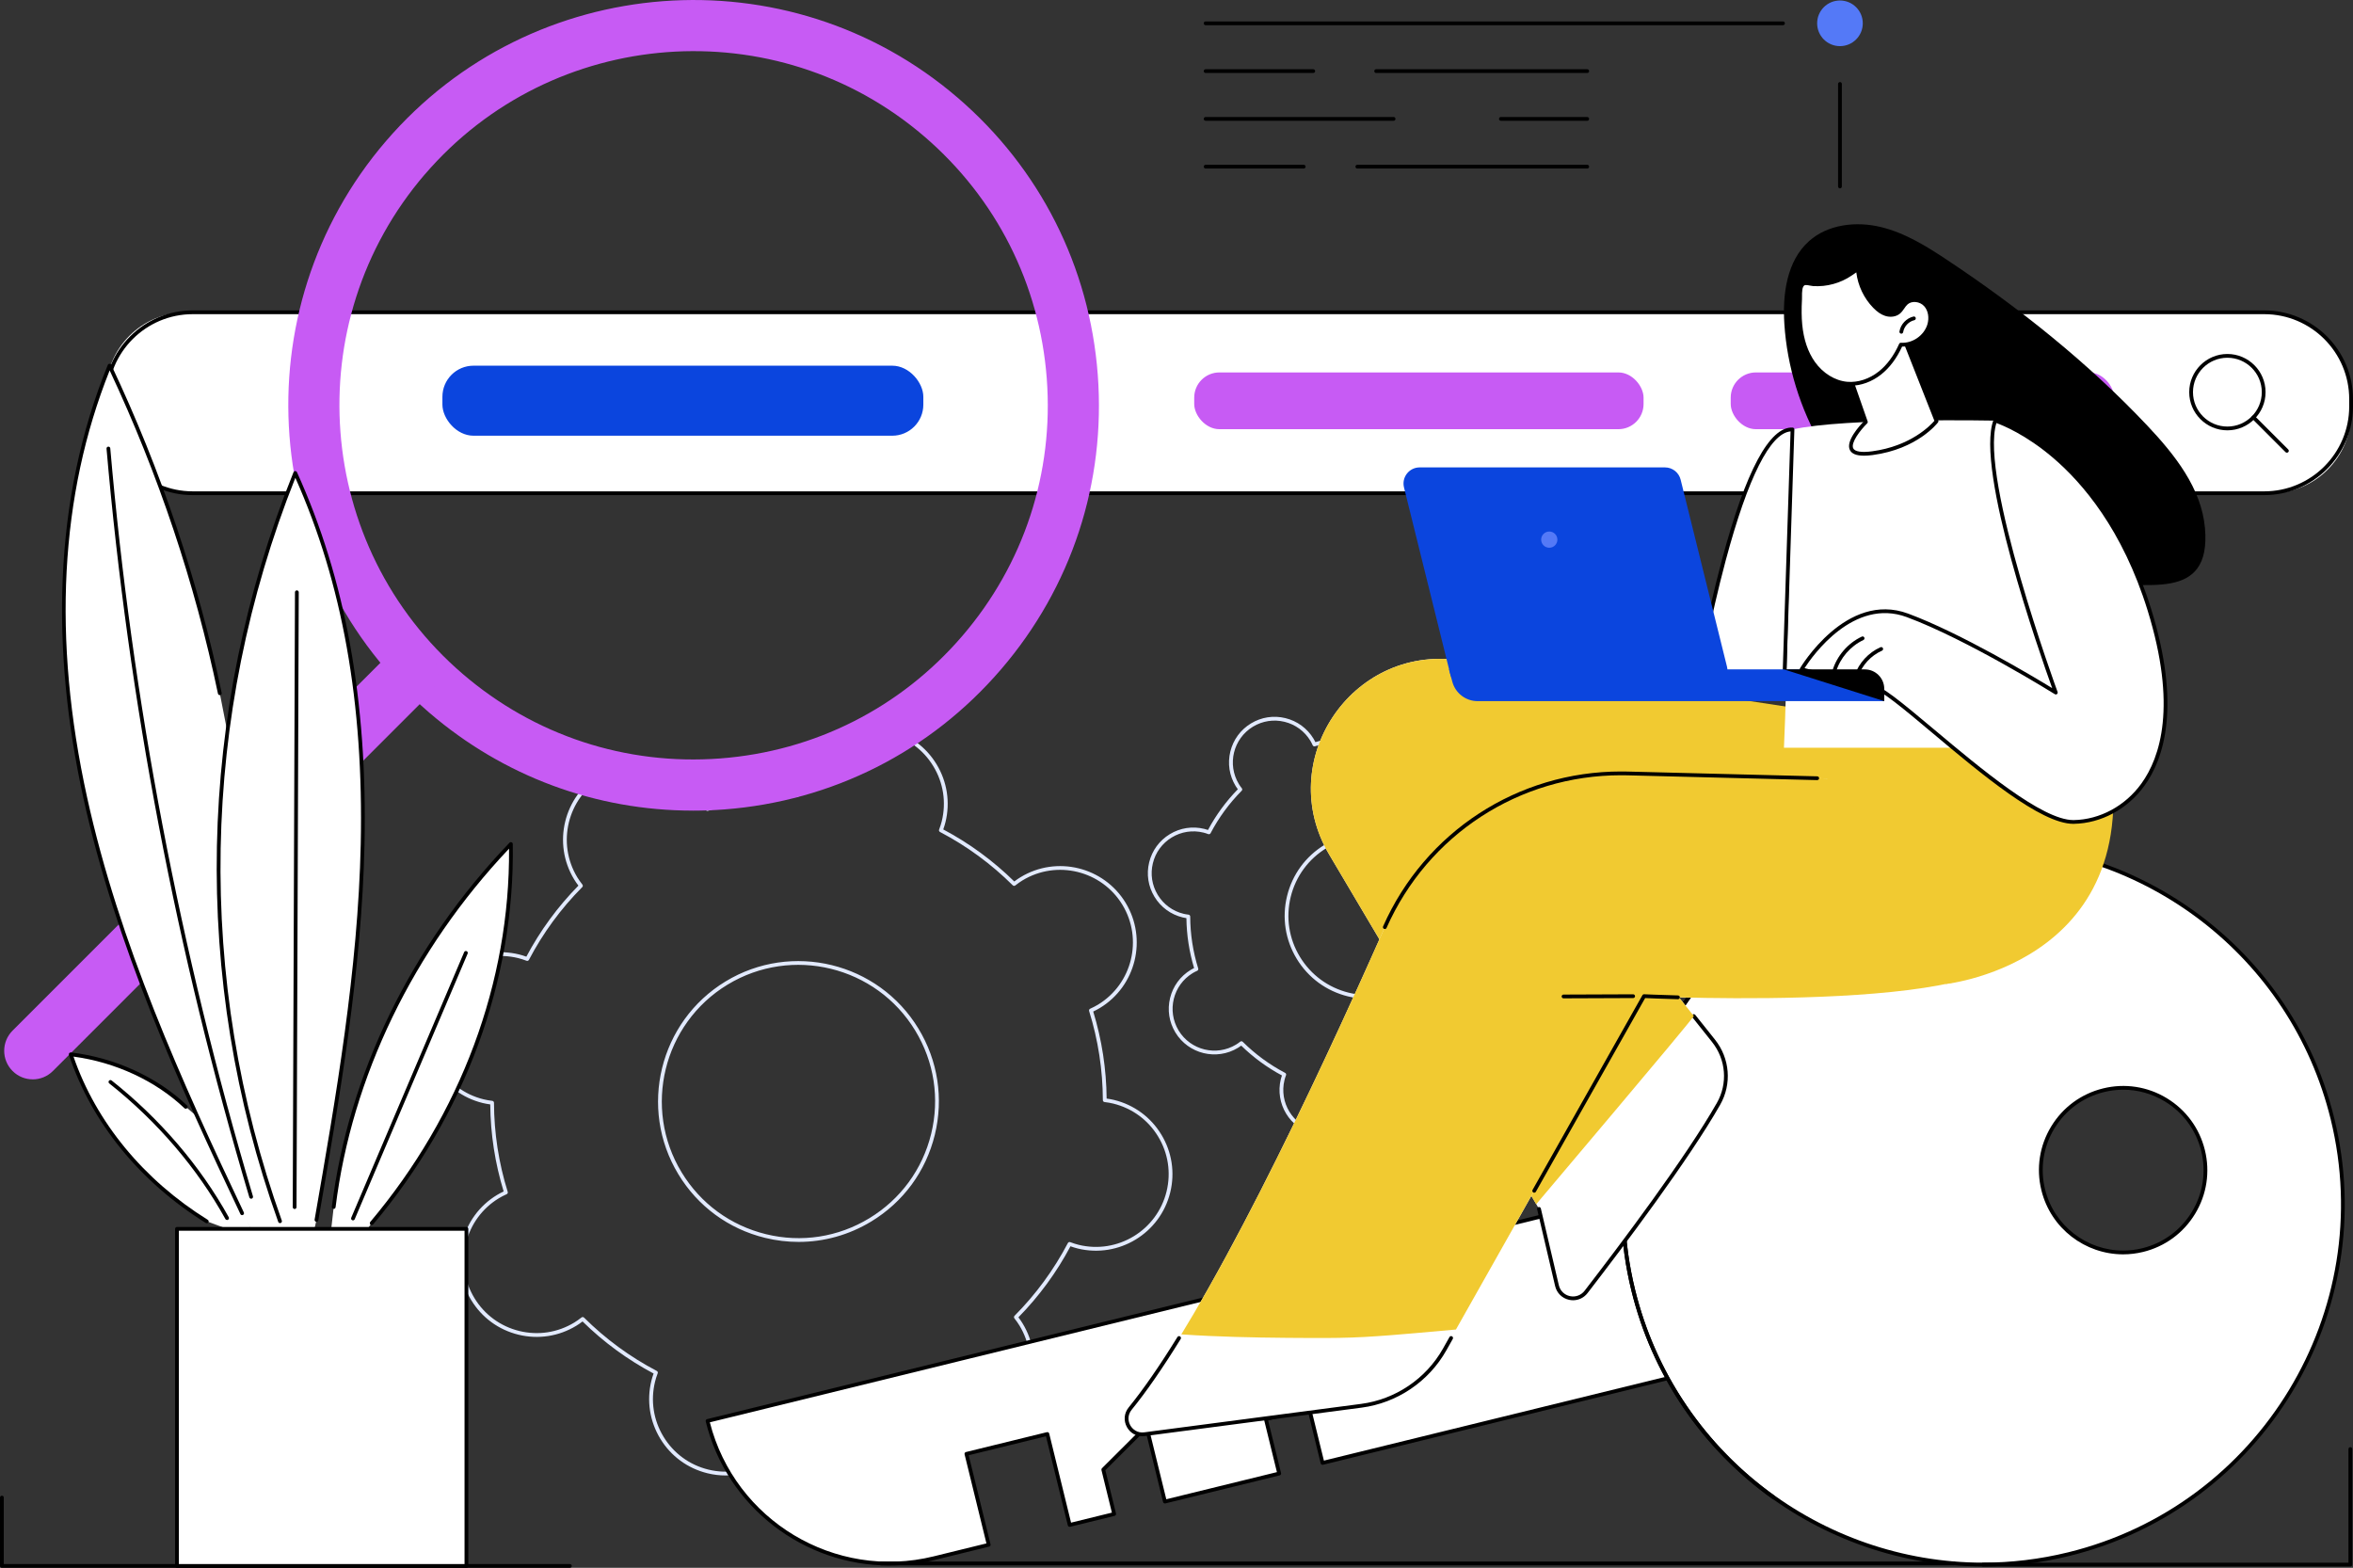
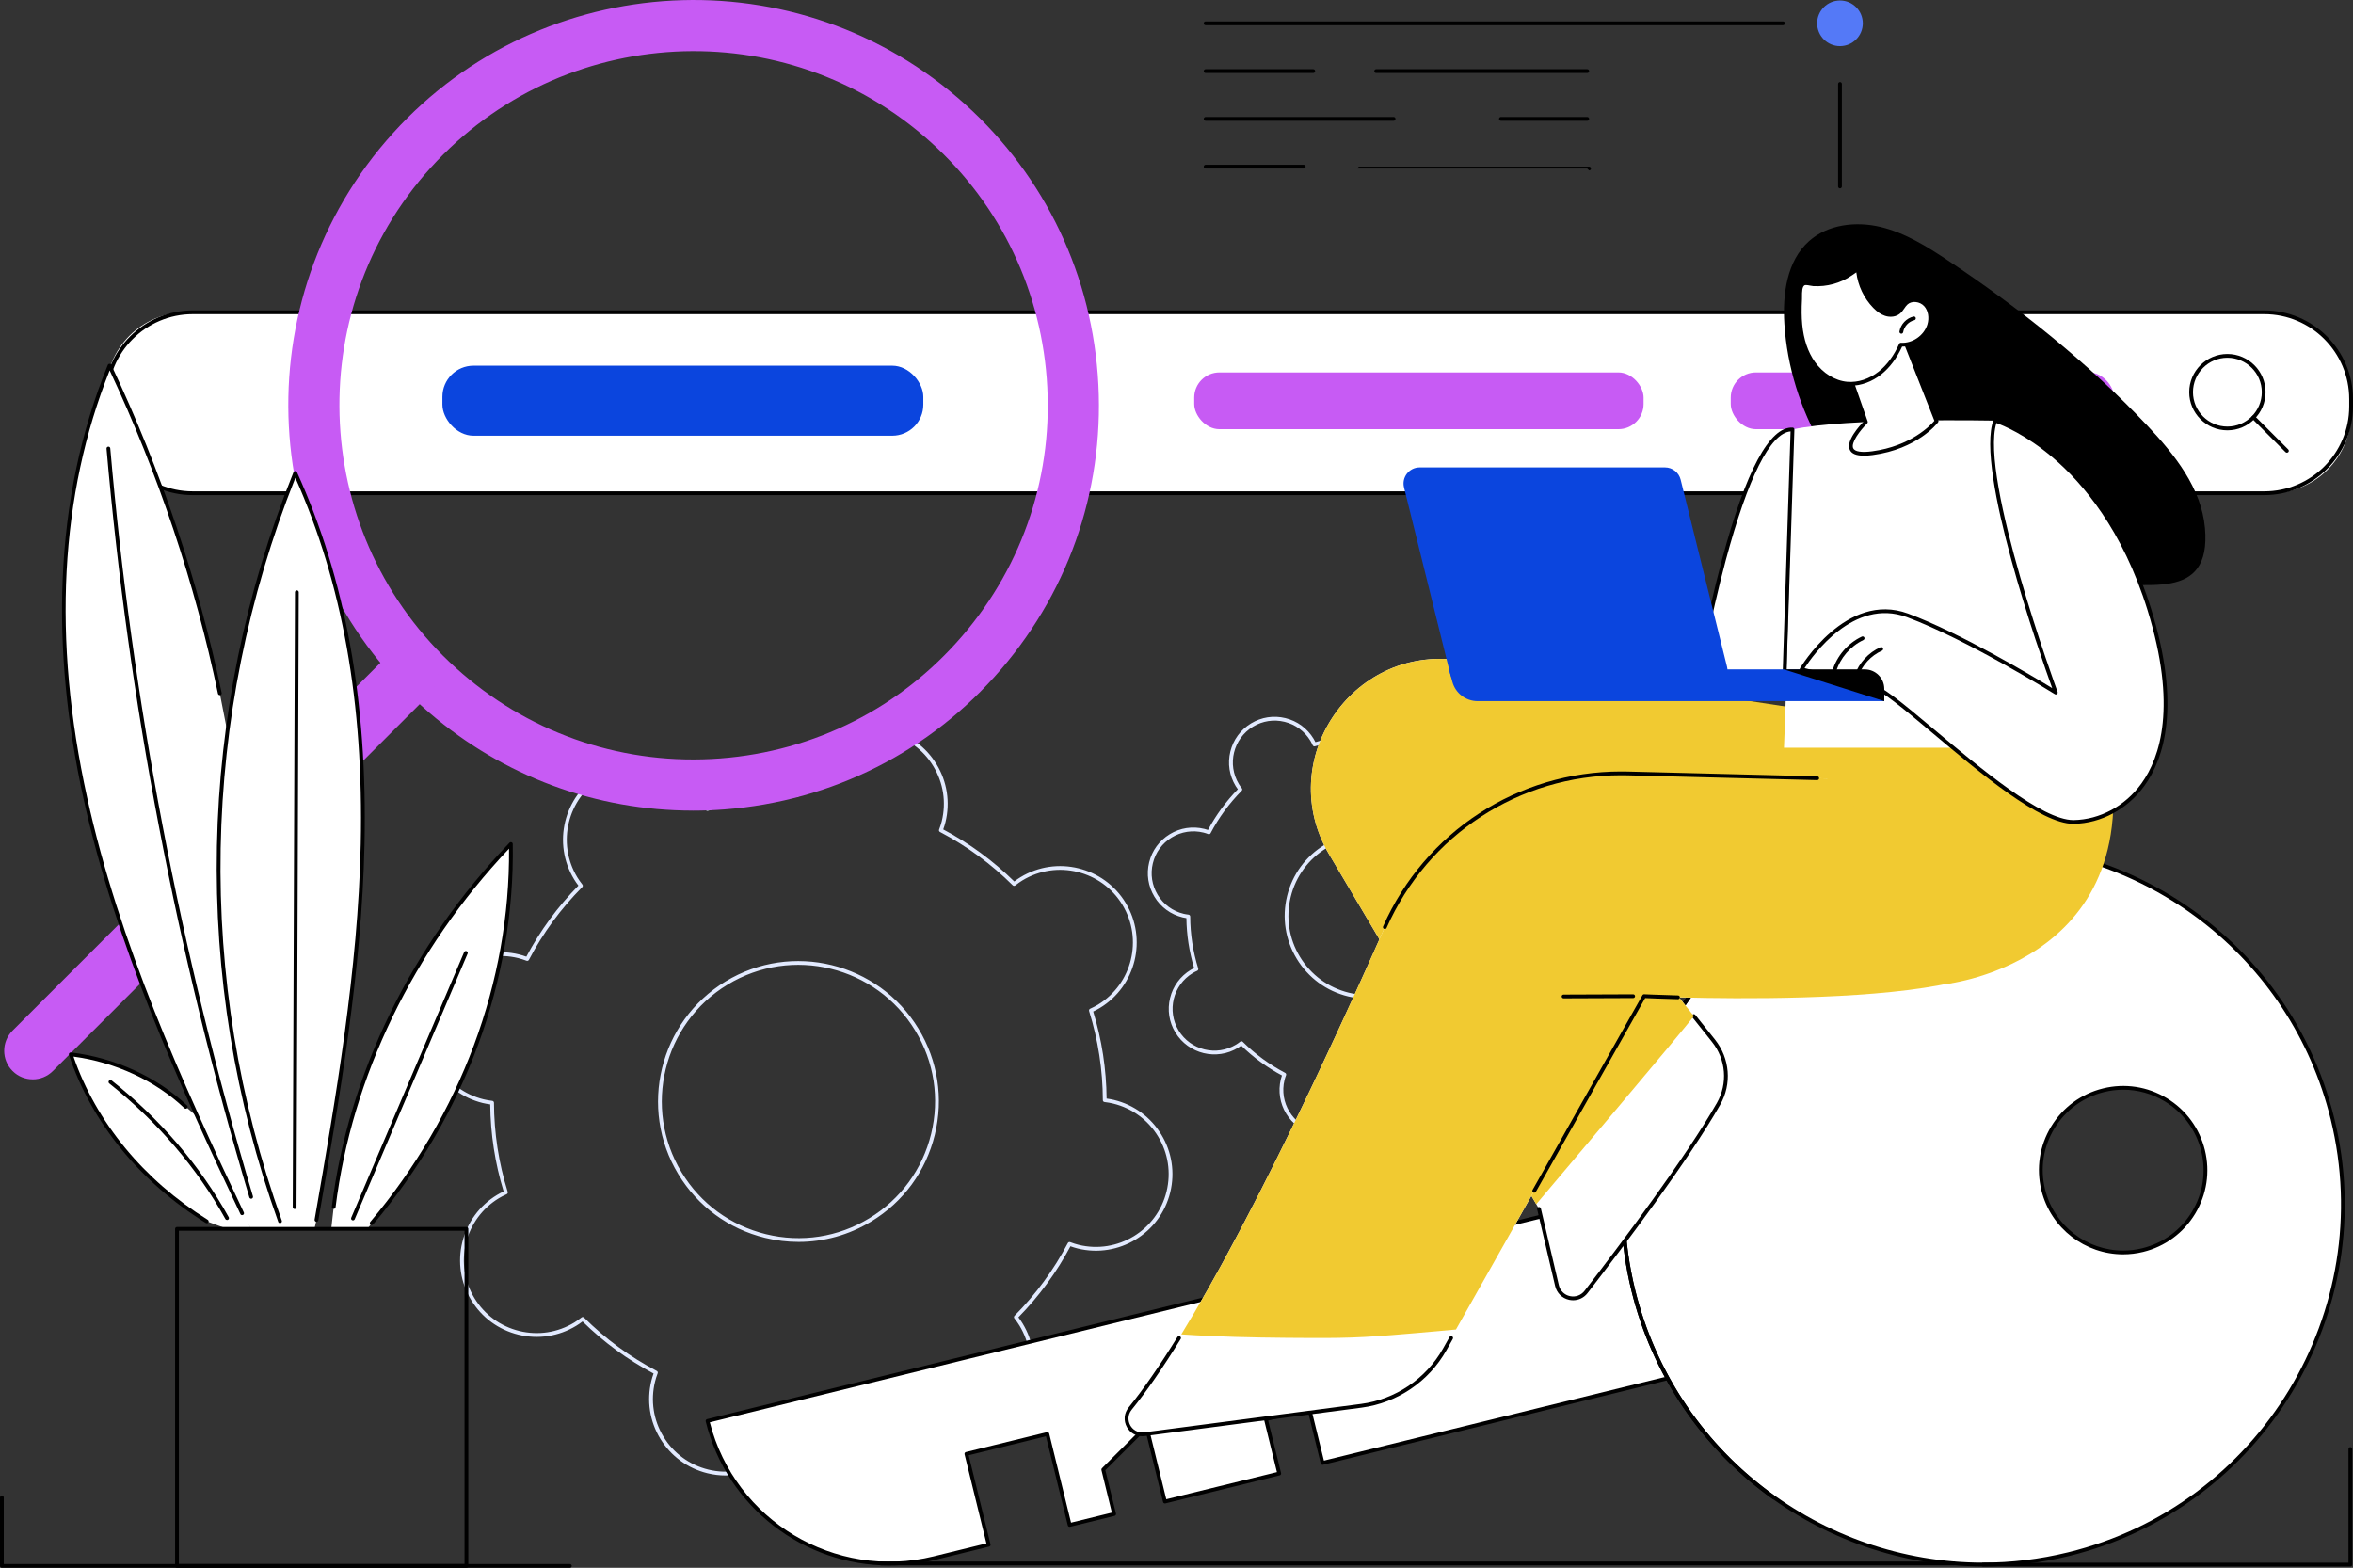
<svg xmlns="http://www.w3.org/2000/svg" id="Calque_1" data-name="Calque 1" viewBox="0 0 948.61 632.09">
  <rect x="0" y="0" width="948.61" height="632.09" fill="#333333" stroke="none" />
  <defs>
    <style>      .cls-1 {        fill: #fff;      }      .cls-2 {        fill: #c75bf4;      }      .cls-3 {        fill: #f1ca31;      }      .cls-4 {        fill: #5479f7;      }      .cls-5 {        fill: #e2eaff;      }      .cls-6 {        fill: #0b45de;      }    </style>
  </defs>
  <g id="Keyword_research" data-name="Keyword research">
    <g>
      <path class="cls-5" d="m292.54,594.85c-2.42,0-4.87-.29-7.32-.89-8-1.96-14.76-6.91-19.03-13.95-4.27-7.04-5.55-15.32-3.59-23.32.23-.93.52-1.9.9-2.94-10.51-5.58-20.14-12.64-28.64-20.99-.89.68-1.73,1.25-2.54,1.74-7.04,4.27-15.32,5.55-23.32,3.59-8-1.96-14.76-6.91-19.03-13.95-4.27-7.04-5.55-15.32-3.59-23.32,1.96-8,6.91-14.76,13.95-19.03.81-.49,1.71-.97,2.72-1.45-3.49-11.4-5.3-23.2-5.41-35.09-1.1-.15-2.1-.34-3.03-.56-16.51-4.04-26.66-20.76-22.62-37.28,1.96-8,6.91-14.76,13.95-19.03,7.04-4.27,15.32-5.55,23.32-3.59.93.23,1.9.52,2.94.9,5.58-10.51,12.64-20.14,20.99-28.64-.68-.89-1.24-1.71-1.74-2.54-8.82-14.53-4.17-33.54,10.36-42.36,14.53-8.82,33.53-4.17,42.36,10.36.49.81.97,1.71,1.45,2.72,11.39-3.49,23.19-5.3,35.09-5.41.15-1.11.34-2.1.56-3.02,4.04-16.52,20.76-26.66,37.28-22.62,8,1.96,14.76,6.91,19.03,13.95,4.27,7.04,5.55,15.32,3.59,23.32-.23.93-.52,1.9-.9,2.94,10.51,5.58,20.14,12.64,28.64,20.99.89-.68,1.72-1.25,2.54-1.74,14.53-8.82,33.54-4.17,42.36,10.36,8.82,14.53,4.17,33.54-10.36,42.36-.81.49-1.71.97-2.72,1.45,3.49,11.4,5.3,23.2,5.41,35.09,1.1.15,2.1.34,3.02.56,8,1.96,14.76,6.91,19.03,13.95,4.27,7.04,5.55,15.32,3.59,23.32-4.04,16.51-20.77,26.66-37.28,22.62-.92-.23-1.89-.52-2.94-.9-5.58,10.51-12.64,20.14-20.99,28.64.68.89,1.25,1.72,1.74,2.54,4.27,7.04,5.55,15.32,3.59,23.32-1.96,8-6.91,14.76-13.95,19.03-14.53,8.82-33.53,4.17-42.36-10.36-.49-.81-.97-1.71-1.45-2.72-11.4,3.49-23.2,5.3-35.09,5.41-.15,1.11-.34,2.1-.56,3.03-3.44,14.06-16.08,23.51-29.95,23.51Zm-57.63-63.87c.19,0,.39.07.54.22,8.67,8.61,18.54,15.85,29.34,21.51.34.18.5.58.36.94-.47,1.24-.82,2.35-1.07,3.4-1.86,7.61-.65,15.48,3.41,22.17,4.06,6.69,10.49,11.4,18.09,13.26,15.7,3.84,31.6-5.81,35.44-21.51.26-1.05.46-2.2.61-3.51.05-.38.37-.67.75-.67,12.19-.04,24.29-1.9,35.95-5.54.37-.11.76.06.92.41.55,1.21,1.08,2.24,1.64,3.16,8.39,13.82,26.45,18.23,40.26,9.85,6.69-4.06,11.4-10.49,13.26-18.09,1.86-7.6.65-15.48-3.41-22.17-.57-.93-1.22-1.86-2.05-2.92-.24-.3-.21-.73.06-1.01,8.61-8.66,15.84-18.54,21.51-29.34.18-.34.59-.49.94-.36,1.24.47,2.35.82,3.4,1.08,15.71,3.84,31.6-5.81,35.44-21.51,1.86-7.6.65-15.48-3.41-22.17-4.06-6.69-10.49-11.4-18.09-13.26-1.05-.26-2.2-.46-3.51-.62-.38-.05-.67-.37-.67-.75-.04-12.19-1.9-24.29-5.54-35.95-.11-.37.06-.76.41-.92,1.21-.55,2.24-1.09,3.16-1.64,13.82-8.39,18.23-26.45,9.85-40.26-8.39-13.82-26.45-18.23-40.27-9.85-.92.56-1.88,1.23-2.92,2.05-.3.24-.73.21-1.01-.06-8.67-8.61-18.54-15.85-29.34-21.51-.34-.18-.5-.58-.36-.94.47-1.23.82-2.35,1.08-3.4,1.86-7.6.65-15.48-3.41-22.17-4.06-6.69-10.49-11.4-18.09-13.26-15.7-3.84-31.6,5.81-35.44,21.51-.26,1.05-.46,2.2-.61,3.51-.05.38-.37.67-.75.67-12.2.04-24.29,1.9-35.95,5.54-.37.12-.76-.06-.92-.41-.55-1.21-1.08-2.24-1.64-3.16-8.39-13.82-26.45-18.24-40.27-9.85-13.82,8.39-18.23,26.45-9.85,40.26.57.93,1.22,1.86,2.05,2.92.24.3.21.73-.06,1.01-8.61,8.67-15.85,18.54-21.51,29.34-.18.34-.58.49-.94.36-1.24-.47-2.35-.82-3.4-1.08-7.6-1.86-15.48-.65-22.17,3.41-6.69,4.06-11.4,10.49-13.26,18.09-3.84,15.7,5.81,31.6,21.51,35.44,1.05.26,2.2.46,3.51.62.38.05.67.37.67.75.04,12.19,1.9,24.29,5.54,35.95.11.37-.06.76-.41.92-1.21.55-2.24,1.08-3.16,1.64-6.69,4.06-11.4,10.49-13.26,18.09s-.65,15.48,3.41,22.17c4.06,6.69,10.49,11.4,18.09,13.26,7.6,1.86,15.48.65,22.17-3.41.93-.57,1.86-1.22,2.92-2.05.14-.11.3-.16.47-.16Zm87.07-30.29c-4.51,0-9.06-.54-13.55-1.64-14.69-3.59-27.1-12.69-34.94-25.62-16.19-26.68-7.66-61.57,19.02-77.76,26.68-16.19,61.57-7.66,77.76,19.02,7.85,12.93,10.19,28.13,6.6,42.82-3.59,14.69-12.69,27.1-25.62,34.94-8.97,5.44-19.04,8.24-29.27,8.24Zm-47.19-28.05c7.63,12.58,19.71,21.43,34,24.93,14.29,3.5,29.09,1.22,41.67-6.42,12.58-7.63,21.43-19.71,24.93-34,3.5-14.29,1.22-29.09-6.42-41.67-15.76-25.97-49.7-34.27-75.67-18.51-25.97,15.76-34.27,49.71-18.51,75.67Z" />
      <path class="cls-5" d="m534.24,457.82c-1.47,0-2.94-.18-4.4-.53-9.84-2.41-15.89-12.37-13.48-22.21.12-.48.26-.97.45-1.5-6.01-3.22-11.52-7.26-16.41-12.03-.45.33-.88.62-1.3.88-8.66,5.26-19.98,2.49-25.24-6.17-2.55-4.2-3.31-9.13-2.14-13.9,1.17-4.77,4.12-8.79,8.31-11.34.42-.26.87-.5,1.37-.75-1.97-6.54-3.01-13.29-3.1-20.11-.55-.08-1.06-.18-1.53-.3-4.77-1.17-8.8-4.12-11.34-8.31-2.55-4.2-3.31-9.13-2.14-13.9s4.12-8.79,8.31-11.34c4.19-2.55,9.13-3.31,13.9-2.14.48.12.97.26,1.5.44,3.22-6.01,7.26-11.52,12.03-16.41-.33-.45-.62-.88-.88-1.3-2.55-4.2-3.31-9.13-2.14-13.9,1.17-4.77,4.12-8.79,8.31-11.34,4.19-2.55,9.13-3.31,13.9-2.14,4.77,1.17,8.79,4.12,11.34,8.31.25.42.5.87.74,1.37,6.53-1.97,13.29-3.01,20.11-3.1.08-.55.18-1.06.3-1.53,1.17-4.77,4.12-8.79,8.31-11.34,4.19-2.55,9.13-3.31,13.9-2.14,9.84,2.41,15.89,12.37,13.48,22.21-.12.48-.26.97-.45,1.5,6.01,3.22,11.52,7.26,16.41,12.03.45-.33.87-.62,1.3-.88,4.19-2.55,9.13-3.31,13.9-2.14,4.77,1.17,8.79,4.12,11.34,8.31,2.55,4.2,3.31,9.13,2.14,13.9-1.17,4.77-4.12,8.79-8.31,11.34-.42.25-.87.5-1.37.74,1.97,6.54,3.02,13.3,3.1,20.11.55.08,1.06.18,1.53.3,9.84,2.41,15.89,12.37,13.48,22.21-2.41,9.84-12.38,15.89-22.21,13.48-.48-.12-.97-.26-1.5-.44-3.22,6.01-7.26,11.53-12.03,16.41.33.45.62.87.88,1.29h0c2.55,4.2,3.31,9.13,2.14,13.9-1.17,4.77-4.12,8.79-8.31,11.34-4.19,2.55-9.13,3.31-13.9,2.14-4.77-1.17-8.79-4.12-11.34-8.31-.26-.42-.5-.87-.75-1.37-6.54,1.97-13.3,3.01-20.11,3.1-.08.55-.18,1.06-.3,1.53-1.17,4.77-4.12,8.79-8.31,11.34-2.91,1.77-6.18,2.67-9.5,2.67Zm-33.78-38.04c.19,0,.39.07.54.22,5.05,5.02,10.81,9.24,17.1,12.54.34.18.5.58.36.94-.27.71-.47,1.35-.62,1.95-2.21,9.03,3.34,18.16,12.36,20.37,4.37,1.07,8.9.37,12.75-1.96,3.85-2.34,6.56-6.03,7.62-10.4.15-.61.26-1.25.35-2.02.05-.38.37-.67.75-.67,7.11-.02,14.16-1.11,20.96-3.23.37-.11.76.06.92.41.32.71.62,1.29.94,1.82,2.34,3.85,6.03,6.56,10.4,7.63,4.37,1.07,8.9.37,12.75-1.96,3.85-2.34,6.56-6.03,7.62-10.4,1.07-4.37.37-8.9-1.96-12.75-.32-.53-.71-1.08-1.18-1.68-.24-.3-.21-.73.06-1.01,5.02-5.05,9.24-10.81,12.54-17.11.18-.34.58-.49.94-.36.71.27,1.35.47,1.95.62,9.03,2.21,18.16-3.34,20.37-12.36,2.21-9.03-3.34-18.16-12.36-20.37-.6-.15-1.26-.26-2.02-.35-.38-.05-.67-.37-.67-.75-.02-7.11-1.11-14.16-3.23-20.96-.11-.37.06-.76.41-.92.7-.31,1.29-.62,1.82-.94,3.85-2.34,6.56-6.03,7.63-10.4,1.07-4.37.37-8.9-1.96-12.75-4.82-7.94-15.2-10.48-23.15-5.66-.53.32-1.08.71-1.68,1.18-.3.24-.73.21-1.01-.06-5.05-5.02-10.81-9.24-17.1-12.54-.34-.18-.5-.58-.36-.94.27-.71.47-1.35.62-1.95,2.21-9.02-3.34-18.16-12.36-20.37-4.37-1.07-8.9-.37-12.75,1.96-3.85,2.34-6.56,6.03-7.62,10.4-.15.61-.26,1.25-.35,2.02-.05.38-.37.67-.75.67-7.11.02-14.17,1.11-20.96,3.23-.37.12-.76-.06-.92-.41-.31-.7-.62-1.29-.94-1.82-2.34-3.85-6.03-6.56-10.4-7.63-4.38-1.07-8.9-.37-12.75,1.96-7.94,4.82-10.48,15.2-5.66,23.15.32.53.71,1.08,1.18,1.68.24.3.21.73-.06,1.01-5.02,5.06-9.24,10.81-12.54,17.11-.18.34-.58.49-.94.36-.71-.27-1.35-.47-1.95-.62-4.37-1.07-8.9-.37-12.75,1.96-3.85,2.34-6.56,6.03-7.62,10.4-1.07,4.37-.37,8.9,1.96,12.75,2.33,3.85,6.03,6.56,10.4,7.63.6.15,1.26.26,2.02.35.38.05.67.37.67.75.02,7.11,1.11,14.16,3.23,20.96.11.37-.06.76-.41.92-.69.31-1.29.62-1.82.94-7.94,4.82-10.48,15.2-5.66,23.15,4.82,7.94,15.21,10.48,23.15,5.66.53-.32,1.08-.71,1.68-1.18.14-.11.3-.16.47-.16Zm50.99-17.11c-2.67,0-5.35-.32-8.01-.97-8.68-2.12-16.02-7.5-20.66-15.14-4.64-7.64-6.02-16.63-3.9-25.32,2.12-8.68,7.5-16.02,15.15-20.66,7.64-4.64,16.63-6.02,25.32-3.9,8.68,2.12,16.02,7.5,20.66,15.14,9.58,15.78,4.53,36.4-11.24,45.98-5.3,3.22-11.26,4.87-17.3,4.87Zm-.12-65.44c-5.77,0-11.45,1.58-16.52,4.65-7.29,4.43-12.43,11.43-14.46,19.72-2.03,8.29-.71,16.87,3.72,24.16,4.43,7.29,11.43,12.43,19.72,14.46,8.29,2.03,16.87.71,24.17-3.72,15.06-9.14,19.87-28.83,10.73-43.88-4.43-7.29-11.43-12.43-19.72-14.46-2.54-.62-5.1-.93-7.65-.93Z" />
    </g>
    <g>
      <g>
        <g>
          <g>
            <rect class="cls-1" x="42.7" y="125.9" width="905.15" height="72.94" rx="32.37" ry="32.37" />
            <path d="m912.84,199.61H77.71c-19.72,0-35.77-16.05-35.77-35.77v-2.93c0-19.72,16.05-35.77,35.77-35.77h835.13c19.72,0,35.77,16.05,35.77,35.77v2.93c0,19.72-16.05,35.77-35.77,35.77ZM77.71,126.66c-18.88,0-34.24,15.36-34.24,34.25v2.93c0,18.88,15.36,34.25,34.24,34.25h835.13c18.88,0,34.24-15.36,34.24-34.25v-2.93c0-18.88-15.36-34.25-34.24-34.25H77.71Z" />
          </g>
          <g>
            <path d="m897.97,173.49c-8.49,0-15.39-6.91-15.39-15.39s6.91-15.39,15.39-15.39,15.39,6.91,15.39,15.39-6.91,15.39-15.39,15.39Zm0-29.26c-7.65,0-13.87,6.22-13.87,13.87s6.22,13.87,13.87,13.87,13.87-6.22,13.87-13.87-6.22-13.87-13.87-13.87Z" />
            <path d="m921.96,182.51c-.19,0-.39-.07-.54-.22l-13.47-13.47c-.3-.3-.3-.78,0-1.08.3-.3.78-.3,1.08,0l13.47,13.47c.3.3.3.78,0,1.08-.15.15-.34.22-.54.22Z" />
          </g>
        </g>
        <rect class="cls-2" x="697.74" y="150.15" width="154.55" height="22.88" rx="10.15" ry="10.15" />
        <rect class="cls-2" x="481.45" y="150.15" width="181.15" height="22.88" rx="10.15" ry="10.15" />
        <rect class="cls-6" x="178.36" y="147.43" width="193.88" height="28.23" rx="12.53" ry="12.53" />
      </g>
      <g>
        <path class="cls-2" d="m279.33,326.81c-39.01,0-76.33-13.78-106.23-39.46-68.36-58.72-76.21-162.11-17.49-230.47,58.72-68.36,162.1-76.21,230.47-17.49,33.12,28.44,53.17,68.08,56.48,111.61,3.3,43.53-10.54,85.74-38.99,118.86-28.44,33.12-68.08,53.17-111.61,56.48-4.22.32-8.44.48-12.63.48ZM171.25,70.31c-51.31,59.74-44.45,150.08,15.29,201.39,28.94,24.85,65.83,36.95,103.86,34.07,38.04-2.89,72.67-20.41,97.53-49.35,24.86-28.94,36.95-65.82,34.07-103.86-2.89-38.04-20.41-72.67-49.35-97.53-59.74-51.31-150.08-44.45-201.39,15.29Z" />
        <path class="cls-2" d="m13.19,435.15c-2.94,0-5.89-1.12-8.13-3.37-4.49-4.49-4.49-11.77,0-16.27l151.77-151.77c4.49-4.49,11.77-4.49,16.26,0,4.49,4.49,4.49,11.77,0,16.27L21.32,431.79c-2.25,2.25-5.19,3.37-8.13,3.37Z" />
      </g>
    </g>
    <g>
      <g>
        <g>
          <path class="cls-1" d="m389.61,586.14l32.64-8.01,8.99,36.66,17.94-4.4-4.39-17.9,17.43-17.38,7.42,30.26,46.08-11.3-5.38-21.93,17.46-4.28,5.38,21.93,169.05-41.47-17.98-73.32-399,97.87c9.93,40.49,50.81,65.27,91.3,55.33l22.05-5.41-8.99-36.66Z" />
          <path d="m358.57,631.15c-34.29,0-65.53-23.34-74.06-58.1-.05-.2-.02-.4.09-.58.1-.17.27-.3.47-.34l399-97.87c.2-.05.4-.02.58.09.17.1.3.27.34.47l17.98,73.32c.1.41-.15.82-.56.92l-169.05,41.47c-.2.05-.4.02-.58-.09-.17-.1-.3-.27-.34-.47l-5.2-21.19-15.99,3.92,5.2,21.19c.1.41-.15.82-.56.92l-46.08,11.3c-.2.05-.4.02-.58-.09-.17-.1-.3-.27-.34-.47l-7.1-28.95-16.17,16.12,4.29,17.49c.05.2.02.4-.09.58-.1.17-.27.3-.47.34l-17.94,4.4c-.2.05-.4.02-.58-.09-.17-.1-.3-.27-.34-.47l-8.81-35.92-31.16,7.64,8.81,35.92c.05.2.02.4-.09.58-.1.17-.27.3-.47.34l-22.05,5.41c-6.08,1.49-12.17,2.2-18.16,2.2Zm-72.4-57.72c10.13,39.58,50.42,63.79,90.2,54.04l21.31-5.23-8.81-35.92c-.05-.2-.02-.4.09-.58s.27-.3.47-.34l32.64-8.01c.2-.05.4-.02.58.09.17.1.3.27.34.47l8.81,35.92,16.46-4.04-4.21-17.17c-.06-.26.01-.53.2-.72l17.43-17.38c.19-.19.48-.27.74-.19.26.07.47.28.53.55l7.24,29.52,44.6-10.94-5.2-21.19c-.05-.2-.02-.4.09-.58.1-.17.27-.3.47-.34l17.46-4.28c.41-.1.82.15.92.56l5.2,21.19,167.58-41.1-17.62-71.84-397.52,97.5Z" />
        </g>
        <g>
          <path class="cls-1" d="m940.34,451.06c-19.09-77.84-97.67-125.46-175.51-106.37-77.84,19.09-125.47,97.67-106.37,175.51,19.09,77.84,97.67,125.47,175.51,106.37,77.84-19.09,125.47-97.67,106.37-175.52Zm-116.63,28.61c-4.36-17.79,6.52-35.76,24.32-40.12,17.79-4.36,35.76,6.52,40.12,24.32,4.36,17.79-6.52,35.76-24.32,40.13s-35.76-6.52-40.12-24.32Z" />
          <path d="m799.4,631.53c-65.61,0-125.38-44.65-141.69-111.15-19.16-78.12,28.81-157.27,106.93-176.43,78.13-19.16,157.27,28.81,176.43,106.93,19.16,78.12-28.81,157.27-106.93,176.44-11.62,2.85-23.28,4.22-34.75,4.22Zm0-290.28c-11.35,0-22.88,1.35-34.38,4.17-77.31,18.96-124.78,97.28-105.82,174.59,16.14,65.8,75.29,109.98,140.21,109.99,11.35,0,22.88-1.35,34.38-4.17,77.31-18.96,124.78-97.29,105.82-174.6-16.14-65.8-75.29-109.99-140.21-109.99Zm56.54,164.45c-15.26,0-29.17-10.39-32.96-25.86-2.16-8.8-.76-17.92,3.94-25.67,4.7-7.75,12.13-13.21,20.94-15.37,8.8-2.16,17.92-.76,25.67,3.94,7.75,4.7,13.21,12.13,15.37,20.94,2.16,8.8.76,17.92-3.94,25.67-4.7,7.75-12.13,13.21-20.94,15.37-2.7.66-5.41.98-8.08.98Zm.06-66.37c-2.59,0-5.2.31-7.78.95-8.41,2.06-15.51,7.28-20,14.68-4.49,7.4-5.82,16.11-3.76,24.52,3.62,14.78,16.91,24.7,31.48,24.7,2.55,0,5.14-.3,7.72-.94,8.41-2.06,15.51-7.28,20-14.68,4.49-7.4,5.82-16.11,3.76-24.52-2.06-8.41-7.28-15.51-14.68-20-5.13-3.11-10.89-4.71-16.74-4.71Z" />
        </g>
        <path d="m715.09,604.52c-.15,0-.31-.05-.44-.14-28.4-20.25-48.62-50.08-56.94-84-19.16-78.12,28.81-157.27,106.93-176.43,14.22-3.49,28.78-4.83,43.27-3.99.42.02.74.38.72.8-.02.42-.38.74-.8.72-14.34-.83-28.74.5-42.82,3.95-77.31,18.96-124.78,97.28-105.82,174.59,8.23,33.56,28.24,63.08,56.34,83.12.34.24.42.72.18,1.06-.15.21-.38.32-.62.32Z" />
      </g>
      <g>
        <path d="m787.69,631.08h-432.58c-.42,0-.76-.34-.76-.76s.34-.76.76-.76h432.58c.42,0,.76.34.76.76s-.34.76-.76.76Z" />
        <path d="m947.54,631.54h-148.15c-.42,0-.76-.34-.76-.76s.34-.76.76-.76h147.39v-45.83c0-.42.34-.76.76-.76s.76.34.76.76v46.59c0,.42-.34.76-.76.76Z" />
      </g>
    </g>
    <g>
      <path d="m888.92,212.84c-1.42-16.02-12.18-29.54-23.22-41.24-23.94-25.37-51.39-47.28-80.43-66.61-8.47-5.64-17.29-11.15-27.18-13.5-9.9-2.35-21.19-1.05-28.78,5.72-8.97,8-10.72,21.36-9.95,33.36,2.21,34.53,21.22,67.59,49.94,86.89,22.09,14.84,49.37,21.17,75.77,18.47,19.03-1.95,46.57,7.56,43.86-23.1Z" />
      <g>
        <path class="cls-1" d="m588.06,266.15l102.85,14.26,42.39,19.88c12.94,46.18-102.95,43.42-102.95,43.42l60.45,75.87c5.8,7.28,6.63,17.36,2.02,25.44-12.7,22.29-39.6,57.96-53.4,75.83-3.42,4.43-10.44,2.9-11.71-2.54l-7.25-30.94-84.56-142.81c-22.31-37.67,8.8-84.43,52.17-78.42Z" />
        <path d="m634.19,524.21c-.53,0-1.06-.06-1.6-.17-2.82-.61-4.98-2.74-5.64-5.54l-7.25-30.94c-.1-.41.16-.82.57-.92.41-.1.82.16.92.57l7.25,30.94c.52,2.23,2.24,3.92,4.48,4.4,2.24.48,4.49-.34,5.89-2.15,14.54-18.84,40.8-53.74,53.34-75.74,4.47-7.84,3.7-17.49-1.96-24.59l-7.94-9.96c-.26-.33-.21-.81.12-1.07.33-.26.81-.21,1.07.12l7.94,9.96c6.05,7.59,6.87,17.91,2.09,26.29-12.58,22.09-38.89,57.05-53.46,75.92-1.43,1.85-3.56,2.88-5.82,2.88Z" />
        <path class="cls-3" d="m588.06,266.15l102.85,14.26,62.54,28.29c12.94,46.18-123.1,35.01-123.1,35.01l52.51,65.91c-2.5,3.8-62.18,74.18-63.53,75.86l-83.44-140.91c-22.31-37.67,8.8-84.43,52.17-78.42Z" />
        <path class="cls-1" d="m743.66,314.03l-87.51-2.2c-42.16-1.06-80.77,23.41-97.85,61.96-28.01,63.25-71.72,156.08-102.66,194.1-3.64,4.47.05,11.08,5.76,10.33l87.44-11.47c14.12-1.85,26.55-10.24,33.55-22.65l80.41-142.49s161.02,7.77,146.76-24.11c-14.25-31.88-65.91-63.47-65.91-63.47Z" />
        <path d="m460.51,579.03c-2.57,0-4.88-1.34-6.17-3.65-1.45-2.6-1.19-5.66.7-7.98,5.83-7.17,12.44-16.71,19.65-28.37.22-.36.69-.47,1.05-.25.36.22.47.69.25,1.05-7.24,11.71-13.88,21.31-19.76,28.53-1.77,2.18-1.45,4.67-.55,6.28.9,1.6,2.85,3.19,5.62,2.82l87.44-11.47c13.81-1.81,26.14-10.13,32.99-22.27l2.63-4.67c.21-.37.67-.5,1.04-.29.37.21.5.67.29,1.04l-2.63,4.67c-7.08,12.55-19.83,21.15-34.12,23.03l-87.44,11.47c-.33.04-.66.06-.98.06Z" />
        <path class="cls-3" d="m570.93,537.44c-6.93.61-13.87,1.18-20.81,1.57-6.96.38-13.9.45-20.86.42-13.96-.06-27.92-.19-41.87-.83-3.72-.17-7.43-.38-11.15-.63,27.76-45.27,59.84-114.02,82.05-164.18,17.08-38.56,55.69-63.03,97.85-61.97l87.51,2.21s51.66,31.59,65.91,63.47c14.25,31.88-146.76,24.11-146.76,24.11l-75.84,134.4c-5.35.45-10.69.96-16.03,1.43Z" />
        <path d="m558.29,374.55c-.1,0-.21-.02-.31-.07-.38-.17-.56-.62-.39-1,16.9-38.17,54.34-62.45,95.88-62.45.9,0,1.79.01,2.69.03l76.47,1.93c.42.01.75.36.74.78-.01.41-.35.74-.76.74,0,0-.01,0-.02,0l-76.47-1.93c-.88-.02-1.77-.03-2.65-.03-40.94,0-77.83,23.93-94.49,61.55-.13.28-.4.45-.7.45Z" />
        <path d="m618.52,480.85c-.13,0-.26-.03-.37-.1-.37-.21-.5-.67-.29-1.04l44.28-78.48c.14-.25.41-.4.7-.39.05,0,5.3.25,13.65.48.42.01.75.36.74.78-.01.42-.38.75-.78.74-6.94-.19-11.75-.39-13.21-.46l-44.05,78.07c-.14.25-.4.39-.66.39Z" />
        <path d="m630.34,402.49c-.42,0-.76-.34-.76-.76,0-.42.34-.76.76-.76l28.06-.11h0c.42,0,.76.34.76.76,0,.42-.34.76-.76.76l-28.06.11h0Z" />
        <path class="cls-3" d="m690.9,280.42l45.03,32.86s45.13,40.65,48.52,83.43c0,0,87.65-9.31,63.31-106.14l-111.06-3.16-45.81-6.99Z" />
      </g>
      <g>
        <g>
          <path class="cls-1" d="m837.12,301.46l-32.74-131.88s-60.48-1.23-81.73,3.57c0,0-2.36,107.12-3.45,128.31h117.93Z" />
          <g>
            <path class="cls-1" d="m683.43,278.95s17.79-106.83,39.22-105.8l-3.45,105.8h-35.77Z" />
            <path d="m719.19,279.71h-35.77c-.22,0-.44-.1-.58-.27-.14-.17-.21-.4-.17-.62.04-.27,4.54-27.05,11.59-53.36,9.56-35.67,19.16-53.53,28.42-53.08.42.02.74.37.72.79l-3.45,105.8c-.01.41-.35.74-.76.74Zm-34.86-1.52h34.13l3.4-104.26c-8.16.67-17.18,18.57-26.12,51.93-6.31,23.55-10.57,47.48-11.41,52.34Z" />
          </g>
        </g>
        <g>
          <path class="cls-6" d="m595.69,282.67h163.95v-4.94c0-4.34-3.52-7.86-7.86-7.86h-167.62l1.35,5c1.24,4.6,5.41,7.8,10.18,7.8Z" />
          <path class="cls-6" d="m591.02,276.87h98.91c4.22,0,7.33-3.97,6.31-8.07l-18.69-75.42c-.72-2.9-3.32-4.94-6.31-4.94h-98.91c-4.22,0-7.33,3.97-6.31,8.07l18.69,75.42c.72,2.9,3.32,4.94,6.31,4.94Z" />
-           <circle class="cls-4" cx="624.59" cy="217.56" r="3.27" />
        </g>
      </g>
      <g>
        <g>
          <path class="cls-1" d="m726.29,269.87s18.05-30.92,42.7-21.77c24.66,9.15,59.8,31.12,59.8,31.12,0,0-32.45-88.14-24.42-109.64,0,0,42.5,12.76,62.16,76.3,19.66,63.54-9.67,85.12-30.47,85.5-20.8.37-72.96-54.52-81.19-54.5l-28.59-7.01Z" />
          <path d="m835.86,332.14c-13.15,0-37.36-20.31-56.83-36.66-10.93-9.18-21.26-17.85-24.14-17.85,0,0,0,0,0,0-.06,0-.12,0-.18-.02l-28.59-7.01c-.23-.06-.43-.22-.52-.44s-.08-.47.04-.68c.18-.31,18.66-31.37,43.63-22.1,21.21,7.87,50.46,25.39,58.07,30.04-4.94-13.71-31.11-88.18-23.67-108.11.14-.38.54-.58.93-.46.44.13,10.93,3.36,23.98,14.47,12.01,10.22,28.48,29.33,38.69,62.33,12.07,38.99,5.16,60.22-2.75,71.15-6.8,9.4-17.43,15.13-28.43,15.33-.07,0-.15,0-.23,0Zm-80.88-56.02c3.34.12,11.31,6.69,25.03,18.2,18.27,15.33,43.25,36.3,55.84,36.3.07,0,.13,0,.2,0,10.53-.19,20.7-5.68,27.23-14.7,7.71-10.66,14.41-31.42,2.53-69.81-10.09-32.6-26.31-51.47-38.15-61.56-10.95-9.33-20.26-13.08-22.81-14-6.92,22.16,24.34,107.55,24.66,108.41.11.31.02.65-.23.85-.25.21-.61.23-.88.05-.35-.22-35.36-22.04-59.66-31.06-21.45-7.96-38.07,15.66-41.24,20.57l27.49,6.74Z" />
        </g>
        <path d="m748.45,273.19c-.08,0-.17-.01-.25-.04-.4-.14-.61-.57-.47-.97,1.72-4.94,5.6-9.14,10.38-11.24.39-.17.83,0,1,.39.17.38,0,.83-.39,1-4.4,1.93-7.98,5.8-9.55,10.34-.11.31-.4.51-.72.51Z" />
        <path d="m739.47,271.39c-.07,0-.14-.01-.22-.03-.4-.12-.63-.54-.51-.95,1.78-5.97,6.21-11.11,11.85-13.76.38-.18.83-.02,1.01.37.18.38.01.83-.37,1.01-5.25,2.47-9.38,7.26-11.04,12.82-.1.33-.4.54-.73.54Z" />
        <path d="m759.64,282.67v-4.94c0-4.34-3.52-7.86-7.86-7.86h-32.59l40.45,12.8Z" />
      </g>
      <g>
        <g>
          <path class="cls-1" d="m766.51,133.76l14.22,36.03s-7.97,10.51-25.84,12.91c-17.87,2.39-2.66-12.56-2.66-12.56l-8.63-24.7,22.92-11.67Z" />
          <path d="m751.44,183.71c-3.05,0-4.92-.76-5.67-2.3-1.76-3.6,3.96-9.82,5.58-11.48l-8.48-24.25c-.13-.36.03-.76.37-.93l22.92-11.67c.19-.1.42-.11.62-.03.2.08.36.23.44.43l14.22,36.03c.1.25.06.53-.1.74-.33.44-8.37,10.79-26.35,13.2-1.32.18-2.51.27-3.55.27Zm-6.91-37.9l8.41,24.08c.1.28.02.59-.19.79-2.75,2.71-6.71,7.84-5.62,10.07.66,1.34,3.37,1.77,7.65,1.19,15.6-2.09,23.56-10.53,25.07-12.29l-13.74-34.83-21.58,10.99Z" />
        </g>
        <g>
          <g>
            <path class="cls-1" d="m725.81,130.85c.52,5.48,2.05,10.96,5.23,15.45,3.18,4.49,8.14,7.89,13.62,8.37,4.75.42,9.54-1.36,13.27-4.33,3.73-2.97,6.47-7.05,8.41-11.4,4.98.32,9.95-3.11,11.41-7.88.84-2.75.49-5.99-1.44-8.13-1.93-2.13-5.58-2.7-7.75-.81-1.23,1.08-1.86,2.74-3.14,3.77-1.43,1.14-3.47,1.29-5.21.72s-3.21-1.75-4.48-3.06c-4.02-4.12-6.46-9.74-6.74-15.49.03.54-2.46,2.08-2.9,2.38-1.1.76-2.26,1.41-3.47,1.97-2.39,1.1-4.96,1.8-7.57,2.07-1.33.14-2.66.17-3.99.08-1.06-.07-2.56-.62-3.58-.34-2.14.58-1.67,4.66-1.76,6.31-.18,3.43-.23,6.88.1,10.31Z" />
            <path d="m746.03,155.5c-.48,0-.96-.02-1.44-.06-5.36-.48-10.66-3.73-14.17-8.69-2.96-4.18-4.76-9.5-5.36-15.82-.29-3-.32-6.32-.1-10.42.01-.28.01-.62.01-1.01,0-2.14-.02-5.36,2.31-6,.84-.23,1.83-.03,2.7.14.42.08.82.16,1.14.18,1.27.08,2.57.05,3.87-.08,2.55-.27,5.02-.94,7.33-2.01,1.18-.54,2.31-1.18,3.36-1.91.06-.04.17-.11.31-.2,1.59-1.04,2.13-1.5,2.28-1.71.07-.33.36-.59.71-.6.42-.02.78.3.8.72h0c.27,5.55,2.64,11.02,6.52,15,1.47,1.51,2.8,2.42,4.17,2.87,1.65.54,3.37.31,4.5-.59.58-.46,1.02-1.1,1.49-1.78.47-.68.96-1.38,1.62-1.97,2.39-2.09,6.5-1.68,8.81.87,1.99,2.2,2.6,5.59,1.6,8.86-1.52,4.98-6.46,8.52-11.66,8.44-2.18,4.74-5.01,8.51-8.42,11.22-3.69,2.94-8.13,4.56-12.38,4.56Zm-17.9-40.59c-.17,0-.32.02-.46.05-1.21.33-1.2,2.95-1.19,4.52,0,.42,0,.8-.01,1.1-.22,4.03-.19,7.27.09,10.2.58,6.05,2.29,11.12,5.09,15.09,3.26,4.61,8.14,7.62,13.07,8.05,4.28.38,8.92-1.14,12.73-4.17,3.32-2.65,6.08-6.39,8.19-11.12.13-.29.42-.47.74-.45,4.64.3,9.28-2.93,10.63-7.35.83-2.72.33-5.62-1.28-7.39-1.74-1.92-4.93-2.28-6.68-.74-.52.46-.94,1.05-1.37,1.69-.51.74-1.04,1.5-1.79,2.1-1.52,1.22-3.79,1.55-5.92.85-1.62-.53-3.14-1.56-4.79-3.25-3.74-3.84-6.17-8.96-6.81-14.28-.41.31-.93.66-1.58,1.09-.12.08-.22.14-.28.18-1.12.77-2.33,1.46-3.59,2.03-2.47,1.13-5.09,1.85-7.81,2.14-1.38.14-2.76.17-4.12.09-.42-.03-.86-.11-1.33-.21-.52-.1-1.08-.21-1.55-.21Zm20.1-6.81h0s0,0,0,0Z" />
          </g>
          <path d="m766.51,134.52s-.08,0-.12-.01c-.41-.07-.7-.46-.63-.87.47-2.89,2.8-5.37,5.66-6.03.41-.09.82.16.91.57.09.41-.16.82-.57.91-2.27.52-4.12,2.5-4.5,4.8-.06.37-.38.64-.75.64Z" />
        </g>
      </g>
    </g>
    <g>
      <path d="m229.75,632.09H.76c-.42,0-.76-.34-.76-.76v-27.57c0-.42.34-.76.76-.76s.76.34.76.76v26.81h228.22c.42,0,.76.34.76.76s-.34.76-.76.76Z" />
      <g>
        <g>
          <g>
            <path class="cls-1" d="m83.37,492.4c-26.23-16.3-45.88-40.44-54.83-67.36,17.65,2.11,34.35,9.74,46.36,21.17l4.72,4.12,21.65,45.09h-9.72l-8.17-3.03Z" />
            <path d="m83.36,493.16c-.14,0-.28-.04-.4-.11-26.51-16.48-46.1-40.54-55.16-67.76-.08-.25-.03-.52.13-.72.17-.2.42-.31.68-.27,17.69,2.11,34.75,9.9,46.8,21.38.3.29.32.77.03,1.08-.29.31-.77.32-1.08.03-11.54-10.99-27.78-18.54-44.73-20.81,9.11,26.41,28.29,49.74,54.13,65.8.36.22.47.69.24,1.05-.14.23-.39.36-.65.36Z" />
            <path d="m91.54,491.85c-.27,0-.53-.14-.67-.39-11.32-20.46-27.51-39.37-46.82-54.67-.33-.26-.39-.74-.12-1.07.26-.33.74-.39,1.07-.12,19.46,15.43,35.79,34.49,47.21,55.13.2.37.07.83-.3,1.03-.12.06-.24.1-.37.1Z" />
          </g>
          <g>
            <path class="cls-1" d="m44.16,147.43c20.08,42.51,35.01,86.85,44.45,132.07l2.75,14.02-1.51,14.77c-1.59,17.75-2.33,38.14-1.25,60.64.99,20.61,3.34,39.27,6.24,55.64,6.57,23.62,19.72,70.86,19.72,70.86h-13.31l-3.65-6.28c-25.8-54.41-50.52-109.64-63.22-167.44-12.7-57.8-12.87-118.81,9.77-174.27Z" />
            <path d="m97.61,489.9c-.29,0-.56-.16-.69-.44-24.94-52.61-50.38-108.88-63.28-167.6-6.71-30.52-9.53-60.2-8.38-88.21,1.26-30.92,7.38-60.03,18.2-86.51.11-.28.38-.47.68-.47.33,0,.58.16.71.44,20.08,42.52,35.06,87.01,44.51,132.23.09.41-.18.82-.59.9-.41.09-.81-.18-.9-.59-9.31-44.55-23.99-88.39-43.66-130.32-20.09,50.27-23.15,108.2-9.08,172.2,12.87,58.57,38.26,114.75,63.17,167.28.18.38.02.83-.36,1.01-.11.05-.22.07-.33.07Z" />
            <path d="m101.26,483.27c-.33,0-.63-.21-.73-.54-29.39-98.66-48.76-200.22-57.58-301.84-.04-.42.27-.79.69-.82.42-.04.79.27.82.69,8.8,101.53,28.16,202.98,57.52,301.54.12.4-.11.83-.51.95-.07.02-.15.03-.22.03Z" />
          </g>
          <g>
            <path class="cls-1" d="m134.54,486.61c6.63-53.44,31.82-105.04,71.42-146.33.9,54.42-19.12,108.94-56.11,152.85l-1.73,2.3h-14.58l1-8.82Z" />
            <path d="m149.85,493.88c-.17,0-.35-.06-.49-.18-.32-.27-.36-.75-.09-1.07,36.54-43.37,56.37-96.74,55.95-150.48-38.6,40.79-63.41,92.06-69.93,144.55-.05.42-.43.71-.85.66-.42-.05-.71-.43-.66-.85,6.63-53.4,32.07-105.52,71.63-146.76.21-.22.54-.29.83-.18.29.11.48.39.48.7.9,54.73-19.09,109.19-56.29,153.35-.15.18-.37.27-.58.27Z" />
            <path d="m142.3,492c-.1,0-.2-.02-.3-.06-.39-.16-.57-.61-.4-1l45.52-107.07c.16-.39.61-.57,1-.4.39.16.57.61.4,1l-45.52,107.07c-.12.29-.4.46-.7.46Z" />
          </g>
          <g>
            <path class="cls-1" d="m112.89,492.35c-34.96-97.69-32.77-205.12,6.14-301.67,21.45,47.28,28.25,98.82,27.16,149.63-1.09,50.82-9.86,101.24-18.6,151.5l-.82,3.62h-12.93l-.95-3.08Z" />
            <path d="m112.89,493.11c-.31,0-.61-.19-.72-.5-35.08-98.01-32.89-205.34,6.15-302.21.11-.28.39-.47.69-.48.3-.01.58.17.71.45,19.56,43.13,28.47,92.18,27.23,149.96-1.1,50.96-10,102.13-18.61,151.61-.07.41-.46.69-.88.62-.41-.07-.69-.47-.62-.88,8.6-49.43,17.5-100.54,18.59-151.38,1.22-56.82-7.4-105.15-26.36-147.67-38.26,96.09-40.21,202.37-5.46,299.47.14.4-.06.83-.46.97-.08.03-.17.04-.26.04Z" />
            <path d="m118.78,487.42h0c-.42,0-.76-.34-.76-.76l.9-247.89c0-.42.34-.76.76-.76h0c.42,0,.76.34.76.76l-.9,247.89c0,.42-.34.76-.76.76Z" />
          </g>
        </g>
        <g>
-           <rect class="cls-1" x="71.35" y="495.42" width="116.69" height="135.9" />
          <path d="m188.04,632.09h-116.69c-.42,0-.76-.34-.76-.76v-135.9c0-.42.34-.76.76-.76h116.69c.42,0,.76.34.76.76v135.9c0,.42-.34.76-.76.76Zm-115.93-1.52h115.17v-134.38h-115.17v134.38Z" />
        </g>
      </g>
    </g>
    <g>
      <g>
        <path d="m718.82,10.16h-232.78c-.42,0-.76-.34-.76-.76s.34-.76.76-.76h232.78c.42,0,.76.34.76.76s-.34.76-.76.76Z" />
        <g>
          <path d="m529.43,29.43h-43.38c-.42,0-.76-.34-.76-.76s.34-.76.76-.76h43.38c.42,0,.76.34.76.76s-.34.76-.76.76Z" />
          <path d="m639.89,29.43h-85.09c-.42,0-.76-.34-.76-.76s.34-.76.76-.76h85.09c.42,0,.76.34.76.76s-.34.76-.76.76Z" />
          <path d="m561.83,48.69h-75.78c-.42,0-.76-.34-.76-.76s.34-.76.76-.76h75.78c.42,0,.76.34.76.76s-.34.76-.76.76Z" />
          <path d="m639.89,48.69h-34.81c-.42,0-.76-.34-.76-.76s.34-.76.76-.76h34.81c.42,0,.76.34.76.76s-.34.76-.76.76Z" />
          <path d="m525.59,67.95h-39.54c-.42,0-.76-.34-.76-.76s.34-.76.76-.76h39.54c.42,0,.76.34.76.76s-.34.76-.76.76Z" />
-           <path d="m639.89,67.95h-92.68c-.42,0-.76-.34-.76-.76s.34-.76.76-.76h92.68c.42,0,.76.34.76.76s-.34.76-.76.76Z" />
+           <path d="m639.89,67.95h-92.68s.34-.76.76-.76h92.68c.42,0,.76.34.76.76s-.34.76-.76.76Z" />
        </g>
      </g>
      <circle class="cls-4" cx="741.78" cy="9.4" r="9.2" />
      <path d="m741.78,75.94c-.42,0-.76-.34-.76-.76v-41.34c0-.42.34-.76.76-.76s.76.34.76.76v41.34c0,.42-.34.76-.76.76Z" />
    </g>
  </g>
</svg>